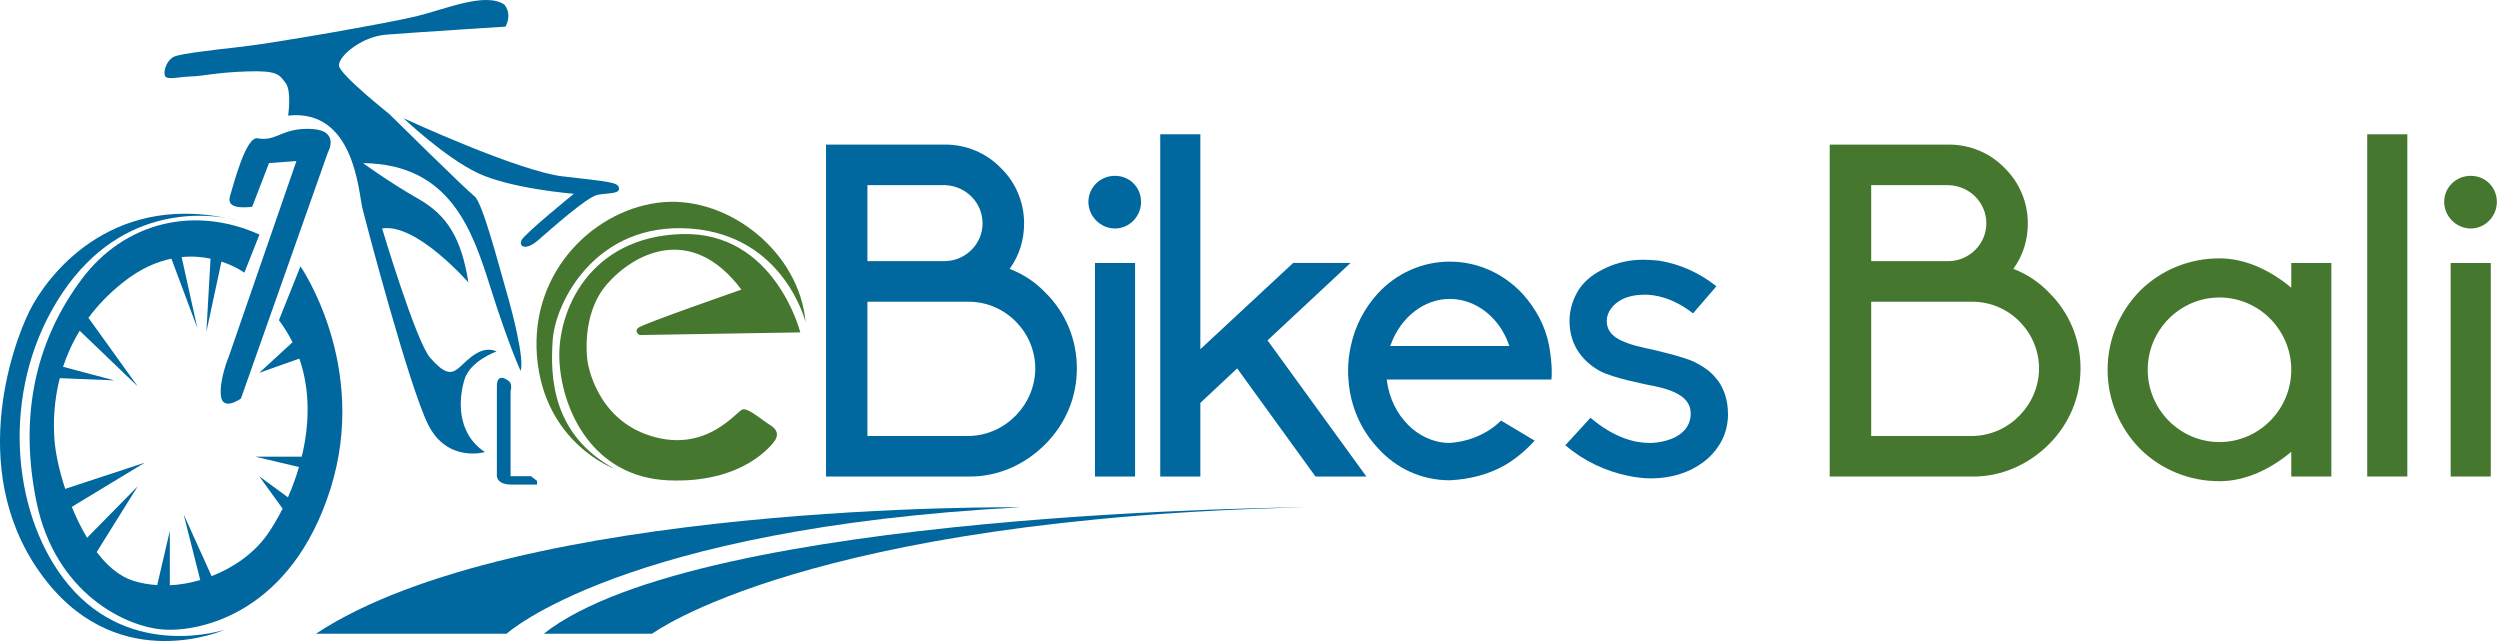
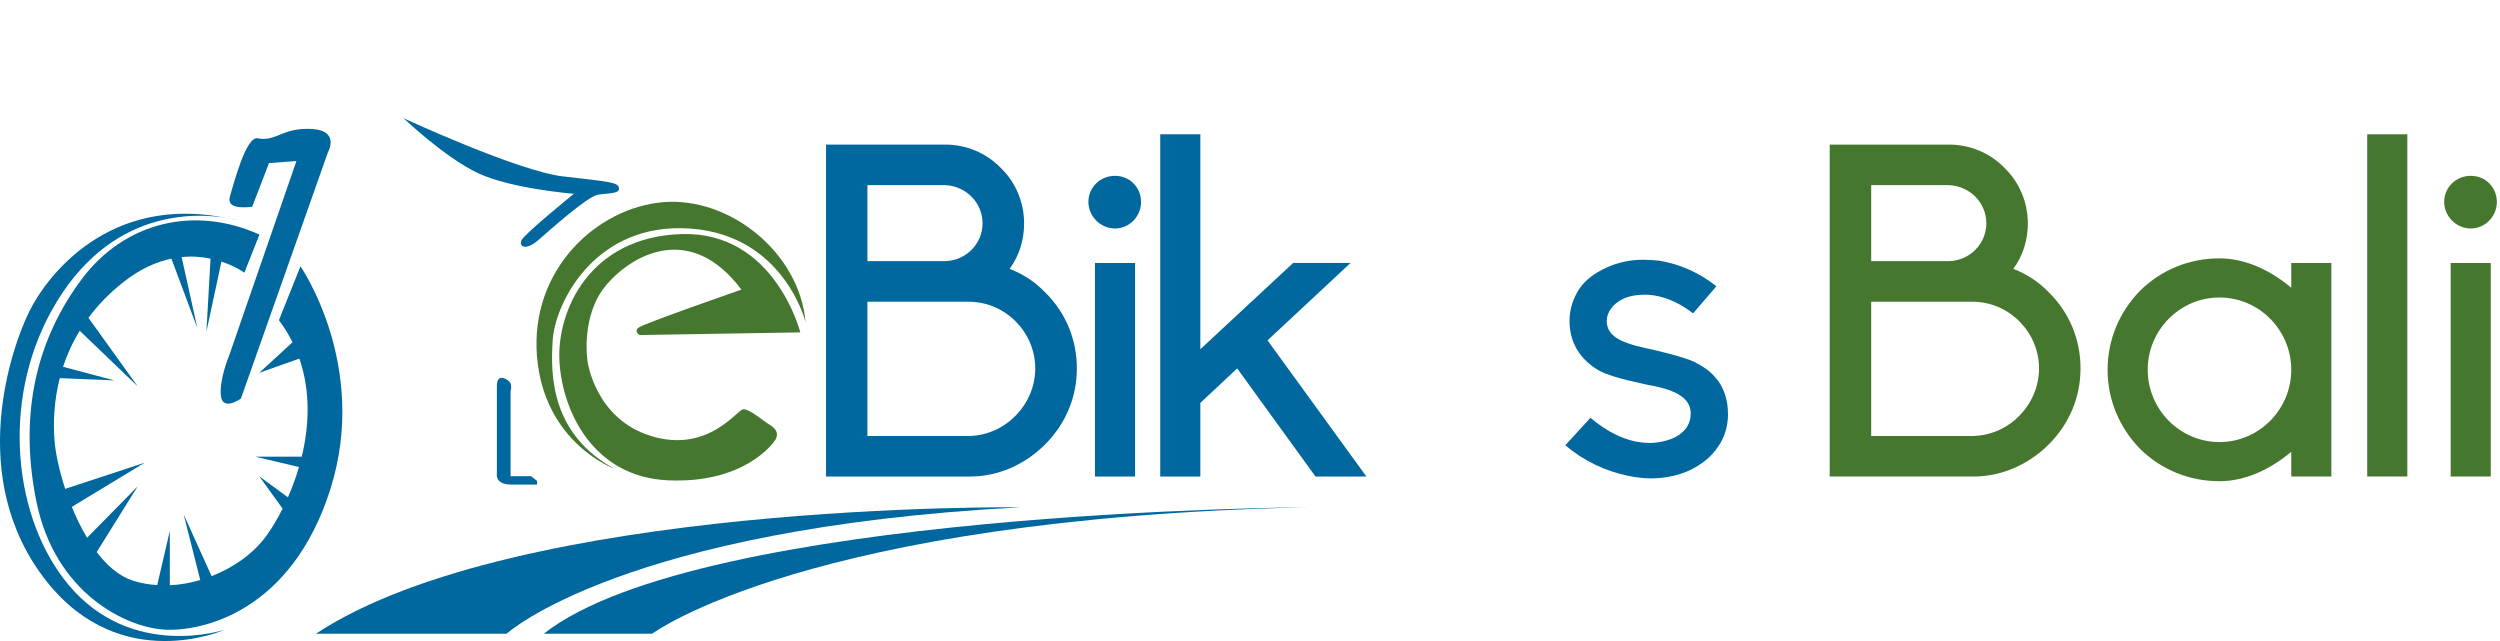
<svg xmlns="http://www.w3.org/2000/svg" width="195" height="50" viewBox="0 0 195 50" fill="none">
  <path d="M64.422 11.277H73.731C75.367 11.277 76.932 11.932 78.061 13.097C79.226 14.226 79.88 15.786 79.88 17.422C79.88 18.695 79.517 19.896 78.791 20.914L78.755 20.95L78.791 20.986C79.809 21.385 80.754 22.003 81.52 22.805C83.121 24.37 83.995 26.477 83.995 28.731C83.995 30.986 83.121 33.061 81.52 34.661C79.92 36.261 77.849 37.171 75.631 37.171H64.43V11.277H64.422ZM73.731 20.367C75.332 20.331 76.64 19.023 76.64 17.422C76.64 15.822 75.367 14.514 73.731 14.442H67.658V20.367H73.731ZM75.623 34.006C78.46 33.934 80.75 31.532 80.75 28.735C80.75 25.938 78.46 23.572 75.623 23.536H67.658V34.01H75.623V34.006Z" fill="#00679F" />
  <path d="M84.896 15.751C84.896 14.625 85.806 13.715 86.967 13.715C88.129 13.715 89.002 14.625 89.002 15.751C89.002 16.876 88.093 17.822 86.967 17.822C85.842 17.822 84.896 16.876 84.896 15.751ZM85.407 20.515H88.536V37.171H85.407V20.515Z" fill="#00679F" />
  <path d="M106.572 37.171H102.61L96.5 28.735L93.627 31.425V37.171H90.499V10.475H93.627V27.239L100.866 20.511H105.339L98.867 26.548L106.576 37.167L106.572 37.171Z" fill="#00679F" />
-   <path d="M121.009 29.605H108.172V29.677C108.535 32.442 110.61 34.513 113.008 34.549C114.501 34.477 116.025 33.859 117.083 32.805L119.7 34.37C119.046 35.096 118.32 35.714 117.482 36.225C116.209 36.987 114.644 37.39 113.08 37.462C110.898 37.462 108.898 36.552 107.442 34.916C106.133 33.5 105.331 31.68 105.187 29.681C105.151 29.425 105.151 29.17 105.151 28.919C105.151 28.264 105.223 27.61 105.371 26.955C105.698 25.427 106.424 24.046 107.446 22.917C108.902 21.317 110.937 20.407 113.084 20.407C115.231 20.407 117.266 21.317 118.759 22.917C119.776 24.046 120.542 25.427 120.83 26.955C121.085 28.448 121.049 29.282 121.013 29.609L121.009 29.605ZM117.737 26.987L117.701 26.916C116.975 24.769 115.119 23.316 113.084 23.316C111.049 23.316 109.23 24.773 108.467 26.916L108.431 26.987H117.741H117.737Z" fill="#00679F" />
  <path d="M134.788 32.259C134.788 33.204 134.532 34.114 133.986 34.876C133.475 35.638 132.749 36.221 131.767 36.696C130.893 37.095 129.84 37.314 128.786 37.314C128.204 37.314 127.657 37.242 127.078 37.131C125.259 36.768 123.551 35.966 122.094 34.733L124.058 32.586C125.985 34.222 127.621 34.549 128.639 34.549C129.329 34.549 129.983 34.405 130.566 34.15C131.037 33.931 131.875 33.388 131.875 32.259C131.875 31.129 130.893 30.439 128.639 30.04C128.531 30.004 125.766 29.493 124.748 28.915C123.22 28.041 122.422 26.696 122.422 25.024C122.422 24.114 122.713 23.24 123.22 22.478C123.691 21.824 124.349 21.313 125.295 20.878C126.169 20.479 127.114 20.26 128.168 20.26C128.567 20.26 129.006 20.296 129.405 20.331C131.005 20.587 132.569 21.277 133.878 22.331L132.058 24.442C130.422 23.169 129.006 22.985 128.311 22.985C127.657 22.985 127.039 23.093 126.528 23.348C125.802 23.711 125.327 24.366 125.327 25.02C125.327 26.109 126.201 26.692 128.419 27.167C128.455 27.167 131.436 27.821 132.274 28.292C133.256 28.803 133.619 29.202 134.018 29.709C134.528 30.435 134.78 31.309 134.78 32.255L134.788 32.259Z" fill="#00679F" />
  <path d="M142.717 11.277H152.026C153.662 11.277 155.226 11.932 156.352 13.097C157.517 14.226 158.171 15.786 158.171 17.422C158.171 18.695 157.808 19.896 157.082 20.914L157.046 20.95L157.082 20.986C158.099 21.385 159.045 22.003 159.807 22.805C161.407 24.37 162.281 26.477 162.281 28.731C162.281 30.986 161.407 33.061 159.807 34.661C158.243 36.225 156.136 37.171 153.918 37.171H142.717V11.277ZM152.026 20.367C153.626 20.331 154.935 19.023 154.935 17.422C154.935 15.822 153.662 14.514 152.026 14.442H145.953V20.367H152.026ZM153.918 34.006C156.755 33.934 159.045 31.532 159.045 28.735C159.045 25.938 156.755 23.572 153.918 23.536H145.953V34.01H153.918V34.006Z" fill="#46772F" />
  <path d="M178.718 20.515H181.846V37.171H178.718V35.243C177.153 36.552 175.19 37.534 173.119 37.534C170.793 37.534 168.61 36.66 166.938 35.024C165.302 33.352 164.392 31.169 164.392 28.843C164.392 26.517 165.302 24.334 166.938 22.662C168.61 21.026 170.793 20.152 173.119 20.152C175.19 20.152 177.157 21.134 178.718 22.442V20.515ZM178.718 28.843C178.718 25.75 176.208 23.204 173.119 23.204C170.031 23.204 167.521 25.75 167.521 28.843C167.521 31.935 170.031 34.481 173.119 34.481C176.208 34.481 178.718 31.935 178.718 28.843Z" fill="#46772F" />
  <path d="M184.643 37.171V10.475H187.772V37.167H184.643V37.171Z" fill="#46772F" />
  <path d="M190.645 15.751C190.645 14.625 191.555 13.715 192.72 13.715C193.885 13.715 194.755 14.625 194.755 15.751C194.755 16.876 193.845 17.822 192.72 17.822C191.595 17.822 190.645 16.876 190.645 15.751ZM191.152 20.515H194.28V37.171H191.152V20.515Z" fill="#46772F" />
-   <path d="M38.728 27.41C37.579 26.888 36.537 28.009 35.859 28.635C35.181 29.262 34.658 29.158 33.552 27.905C32.447 26.652 29.805 17.822 29.805 17.822C32.467 17.367 36.537 22.035 36.537 22.035C35.99 18.592 34.893 16.792 32.623 15.503C30.352 14.214 28.317 12.722 28.317 12.722C35.129 12.802 36.849 17.965 38.257 22.43C39.666 26.895 40.607 28.935 40.607 28.935C40.919 28.001 39.981 24.386 39.434 22.51C38.888 20.631 37.635 15.778 37.008 15.307C36.382 14.837 30.356 8.887 30.356 8.887C30.356 8.887 26.521 5.834 26.442 5.128C26.362 4.422 28.166 2.858 30.121 2.702C32.076 2.546 39.434 2.076 39.434 2.076C39.981 1.006 39.331 0.352 39.331 0.352C37.842 -0.638 34.738 0.719 32.495 1.265C30.252 1.812 21.25 3.38 18.9 3.64C16.549 3.899 14.175 4.186 13.629 4.398C13.082 4.605 12.743 5.415 12.847 5.858C12.95 6.301 13.916 5.99 14.909 5.962C15.899 5.934 16.841 5.651 19.267 5.571C21.693 5.491 21.773 5.83 22.268 6.457C22.762 7.083 22.475 9.015 22.475 9.015C27.643 8.468 27.954 14.964 28.269 16.241C28.581 17.518 31.896 30.072 33.385 33.096C34.873 36.121 37.822 35.263 37.822 35.263C35.552 33.751 35.787 31.061 36.23 29.601C36.673 28.14 38.736 27.41 38.736 27.41H38.728Z" fill="#00679F" />
  <path d="M43.923 13.763C40.376 13.344 31.477 9.222 31.477 9.222C31.477 9.222 34.686 12.275 37.272 13.5C39.857 14.725 44.761 15.116 44.761 15.116C44.761 15.116 40.895 18.248 40.675 18.743C40.456 19.238 41.002 19.577 41.968 18.743C42.934 17.909 45.779 15.351 46.613 15.196C47.447 15.04 48.337 15.144 48.281 14.673C48.225 14.202 47.471 14.178 43.923 13.759V13.763Z" fill="#00679F" />
  <path d="M39.825 37.143V30.515C39.825 30.515 39.981 29.992 39.721 29.757C39.462 29.521 38.756 29.106 38.756 30.124V36.987C38.756 36.987 38.6 37.797 39.905 37.797H41.888V37.51L41.417 37.143H39.825Z" fill="#00679F" />
  <path d="M17.228 30.83C17.332 32.135 18.792 31.089 18.792 31.089L25.576 11.884C25.576 11.884 26.565 10.16 24.271 10.056C21.976 9.952 21.553 11.074 20.097 10.787C19.199 10.611 18.249 14.262 17.938 15.307C17.627 16.353 19.147 16.181 19.67 16.13L20.983 12.718L23.122 12.562L17.85 27.801C17.85 27.801 17.12 29.525 17.224 30.83H17.228Z" fill="#00679F" />
  <path d="M21.761 24.98C22.18 25.539 22.527 26.113 22.818 26.696L20.217 29.082L23.349 27.969C24.243 30.547 24.111 33.236 23.537 35.618H19.905L23.321 36.428C23.074 37.27 22.779 38.065 22.459 38.791L20.217 37.147L22.044 39.673C21.629 40.499 21.198 41.209 20.807 41.752C19.81 43.144 18.253 44.262 16.506 44.94L14.323 40.12L15.62 45.243C14.842 45.471 14.044 45.614 13.245 45.65V41.413L12.264 45.638C11.614 45.598 10.975 45.487 10.364 45.291C9.299 44.948 8.353 44.126 7.543 43.06L10.744 37.929L6.793 41.947C6.338 41.193 5.939 40.371 5.6 39.537L11.29 36.089L5.085 38.132C4.606 36.676 4.319 35.291 4.247 34.29C4.151 32.989 4.199 31.305 4.662 29.497L8.912 29.669L4.918 28.611C5.221 27.686 5.644 26.736 6.218 25.798L10.74 30.136L6.897 24.789C7.615 23.823 8.513 22.877 9.634 21.995C10.947 20.962 12.212 20.415 13.369 20.176L15.396 25.599L14.167 20.052C15.001 19.968 15.763 20.036 16.422 20.176L16.099 25.874L17.272 20.403C18.389 20.77 19.059 21.269 19.059 21.269L20.237 18.296C15.129 15.994 9.686 17.343 6.374 21.776C3.062 26.209 1.378 31.935 2.839 39.118C4.299 46.301 9.854 48.938 12.819 49.11C15.783 49.281 22.767 47.705 25.783 38.108C28.8 28.512 23.437 20.774 23.437 20.774L21.753 24.984L21.761 24.98Z" fill="#00679F" />
  <path d="M17.731 17.015C17.978 17.067 18.23 17.119 18.485 17.183C18.485 17.183 18.209 17.099 17.731 17.015Z" fill="#00679F" />
  <path d="M5.345 45.618C1.083 40.511 0.045 31.401 4.028 24.222C8.513 16.134 15.456 16.608 17.731 17.015C8.473 15.112 3.657 21.56 2.32 24.222C0.947 26.955 -2.76 37.263 3.633 45.343C9.479 52.733 17.539 49.114 17.539 49.114C17.539 49.114 10.285 51.544 5.341 45.614L5.345 45.618Z" fill="#00679F" />
  <path d="M24.638 49.433H39.51C39.51 49.433 48.512 41.213 79.589 39.569C79.589 39.569 40.292 39.098 24.638 49.433Z" fill="#00679F" />
  <path d="M42.407 49.433H50.863C50.863 49.433 62.917 40.423 102.059 39.565C102.059 39.565 54.621 39.804 42.411 49.433H42.407Z" fill="#00679F" />
  <path d="M49.897 26.133L62.423 25.926C62.423 25.926 60.44 18.045 53.185 18.256C45.931 18.468 43.425 24.31 43.636 28.172C43.848 32.035 46.246 37.207 52.116 37.466C57.985 37.725 60.284 34.645 60.491 34.282C60.699 33.919 60.647 33.496 60.072 33.156C59.498 32.817 58.404 31.828 57.934 31.931C57.463 32.035 55.168 35.359 50.783 34.01C46.397 32.662 45.827 28.172 45.827 28.172C45.827 28.172 45.252 24.573 47.339 22.171C49.426 19.769 53.915 17.371 57.83 22.59C57.83 22.59 50.16 25.252 49.793 25.563C49.426 25.874 49.897 26.137 49.897 26.137V26.133Z" fill="#46772F" />
  <path d="M62.842 25.152C62.842 25.152 61.174 18.332 53.812 17.826C46.453 17.319 43.321 23.579 43.113 26.5C42.906 29.421 43.062 33.887 47.914 36.56C47.914 36.56 42.435 34.565 41.884 27.793C41.338 21.022 46.553 16.209 51.721 15.77C56.888 15.332 62.367 19.681 62.838 25.152H62.842Z" fill="#46772F" />
</svg>